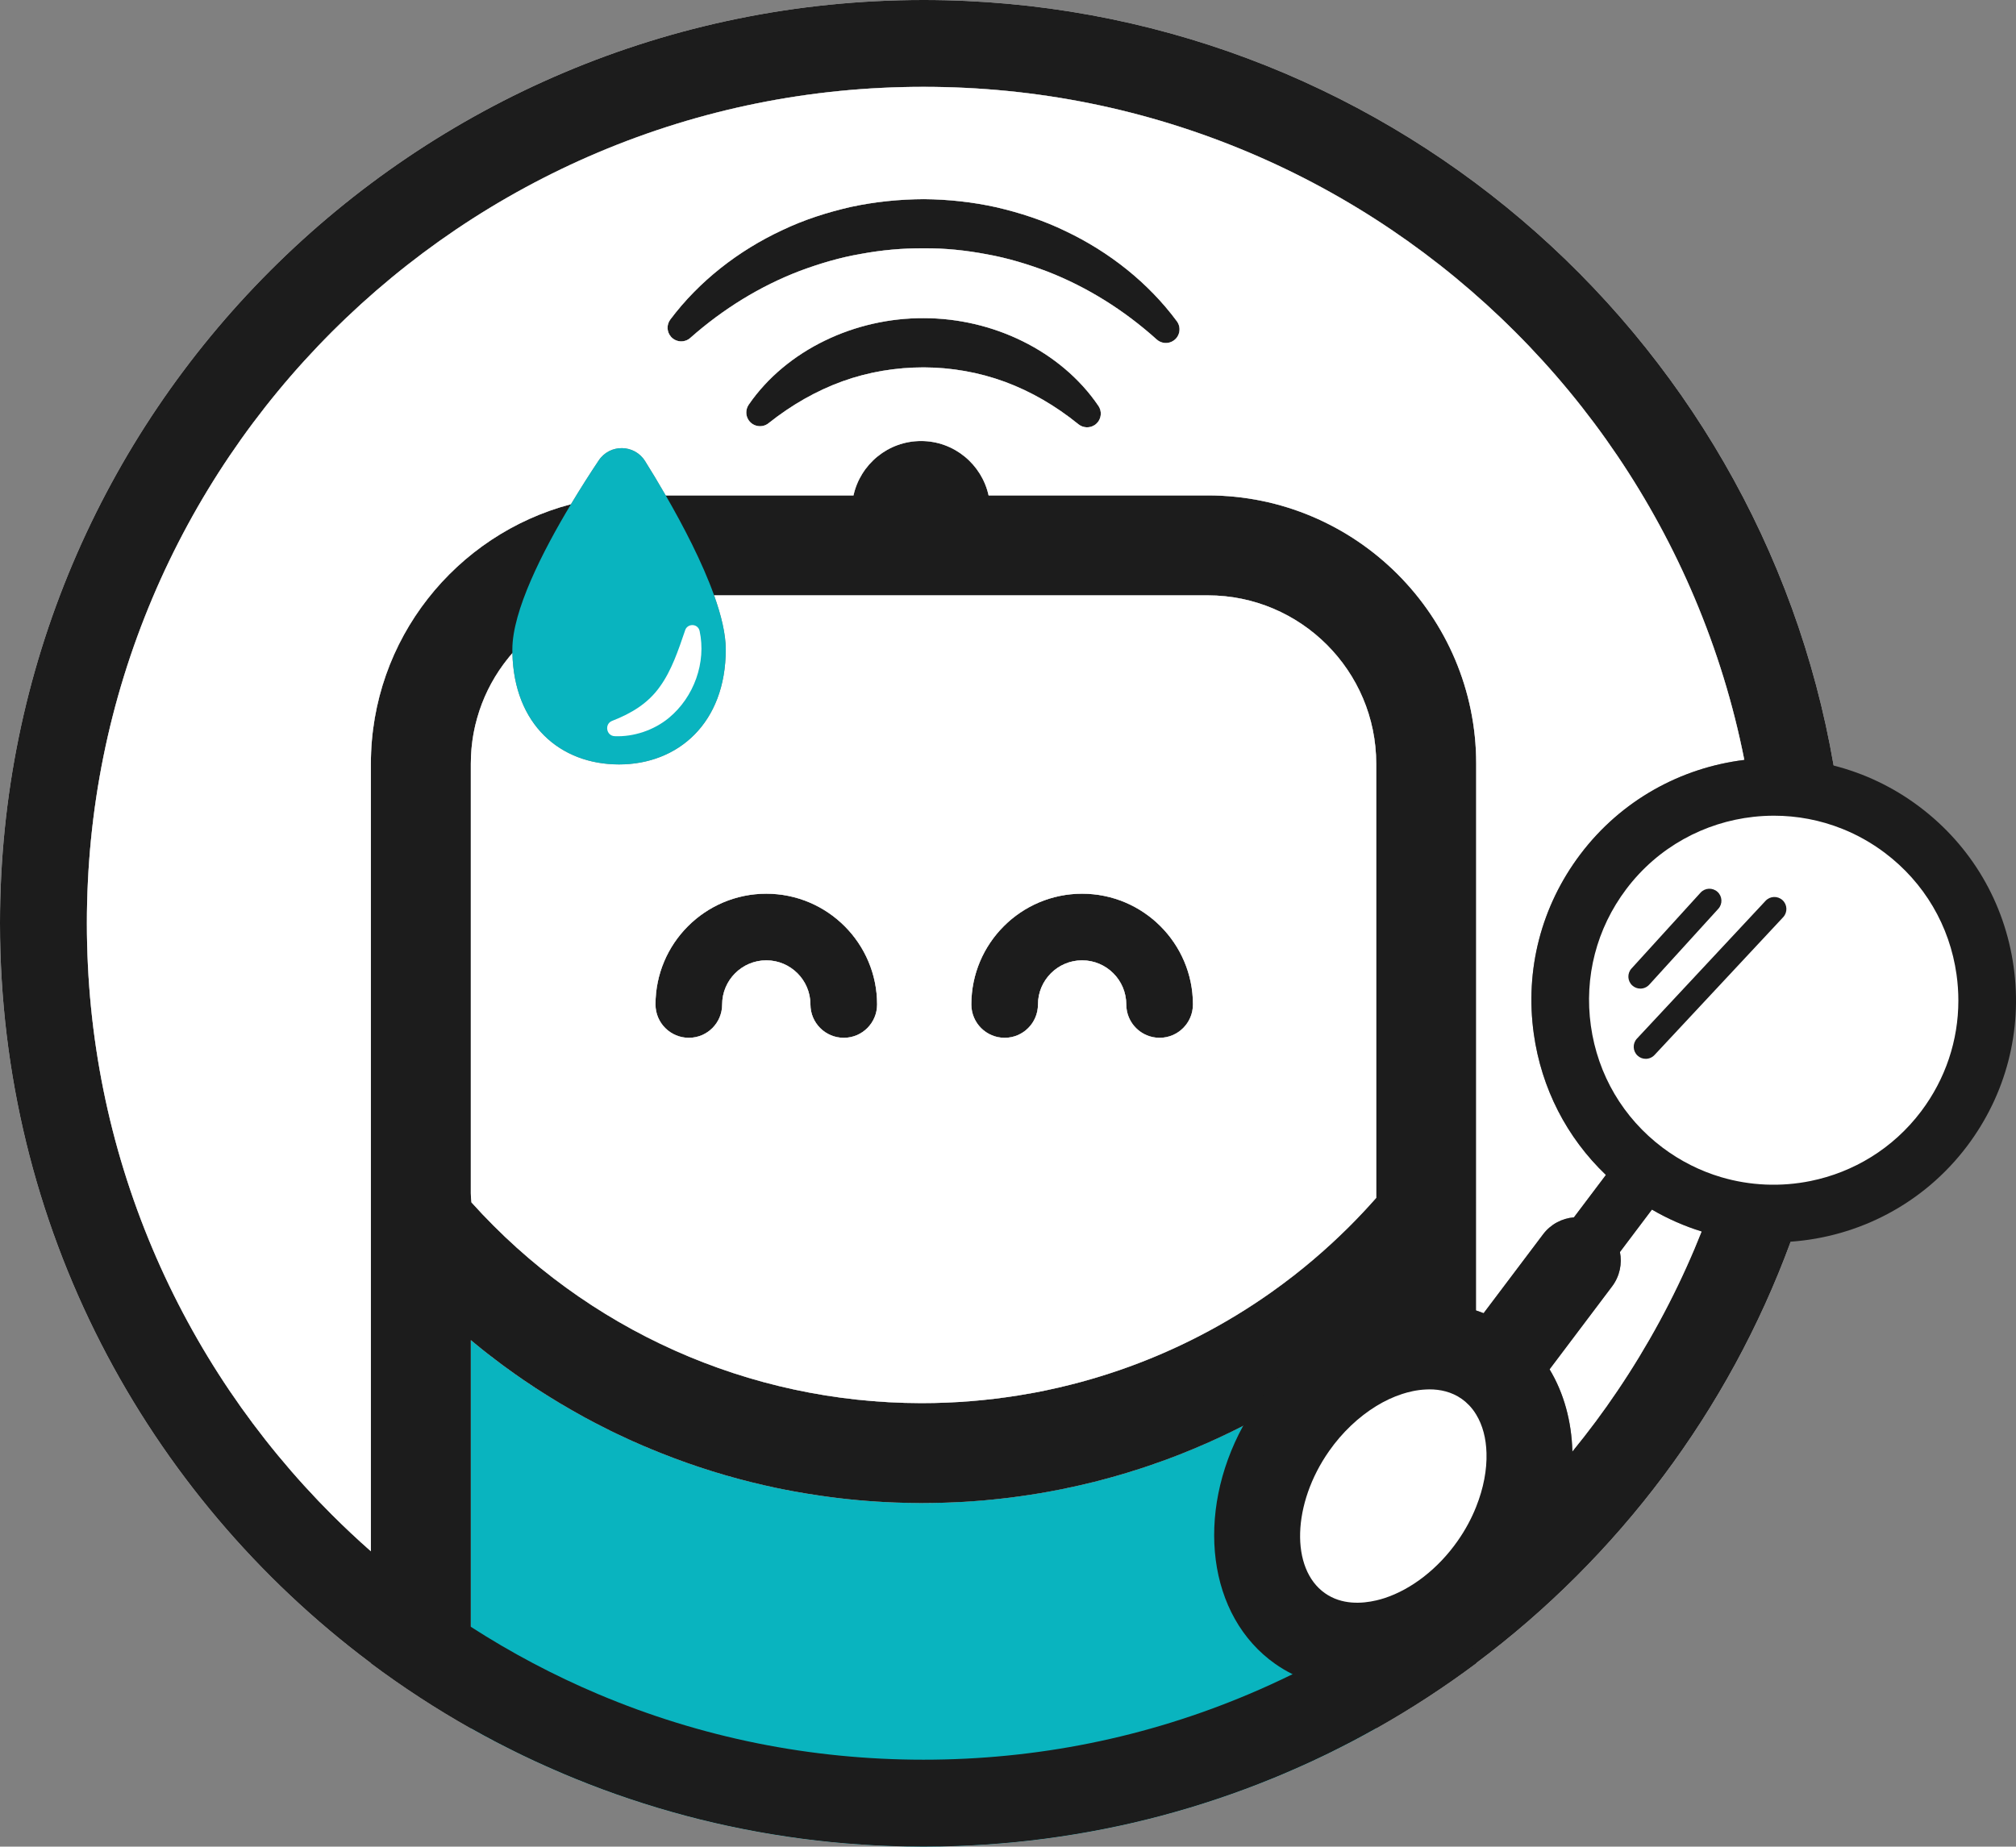
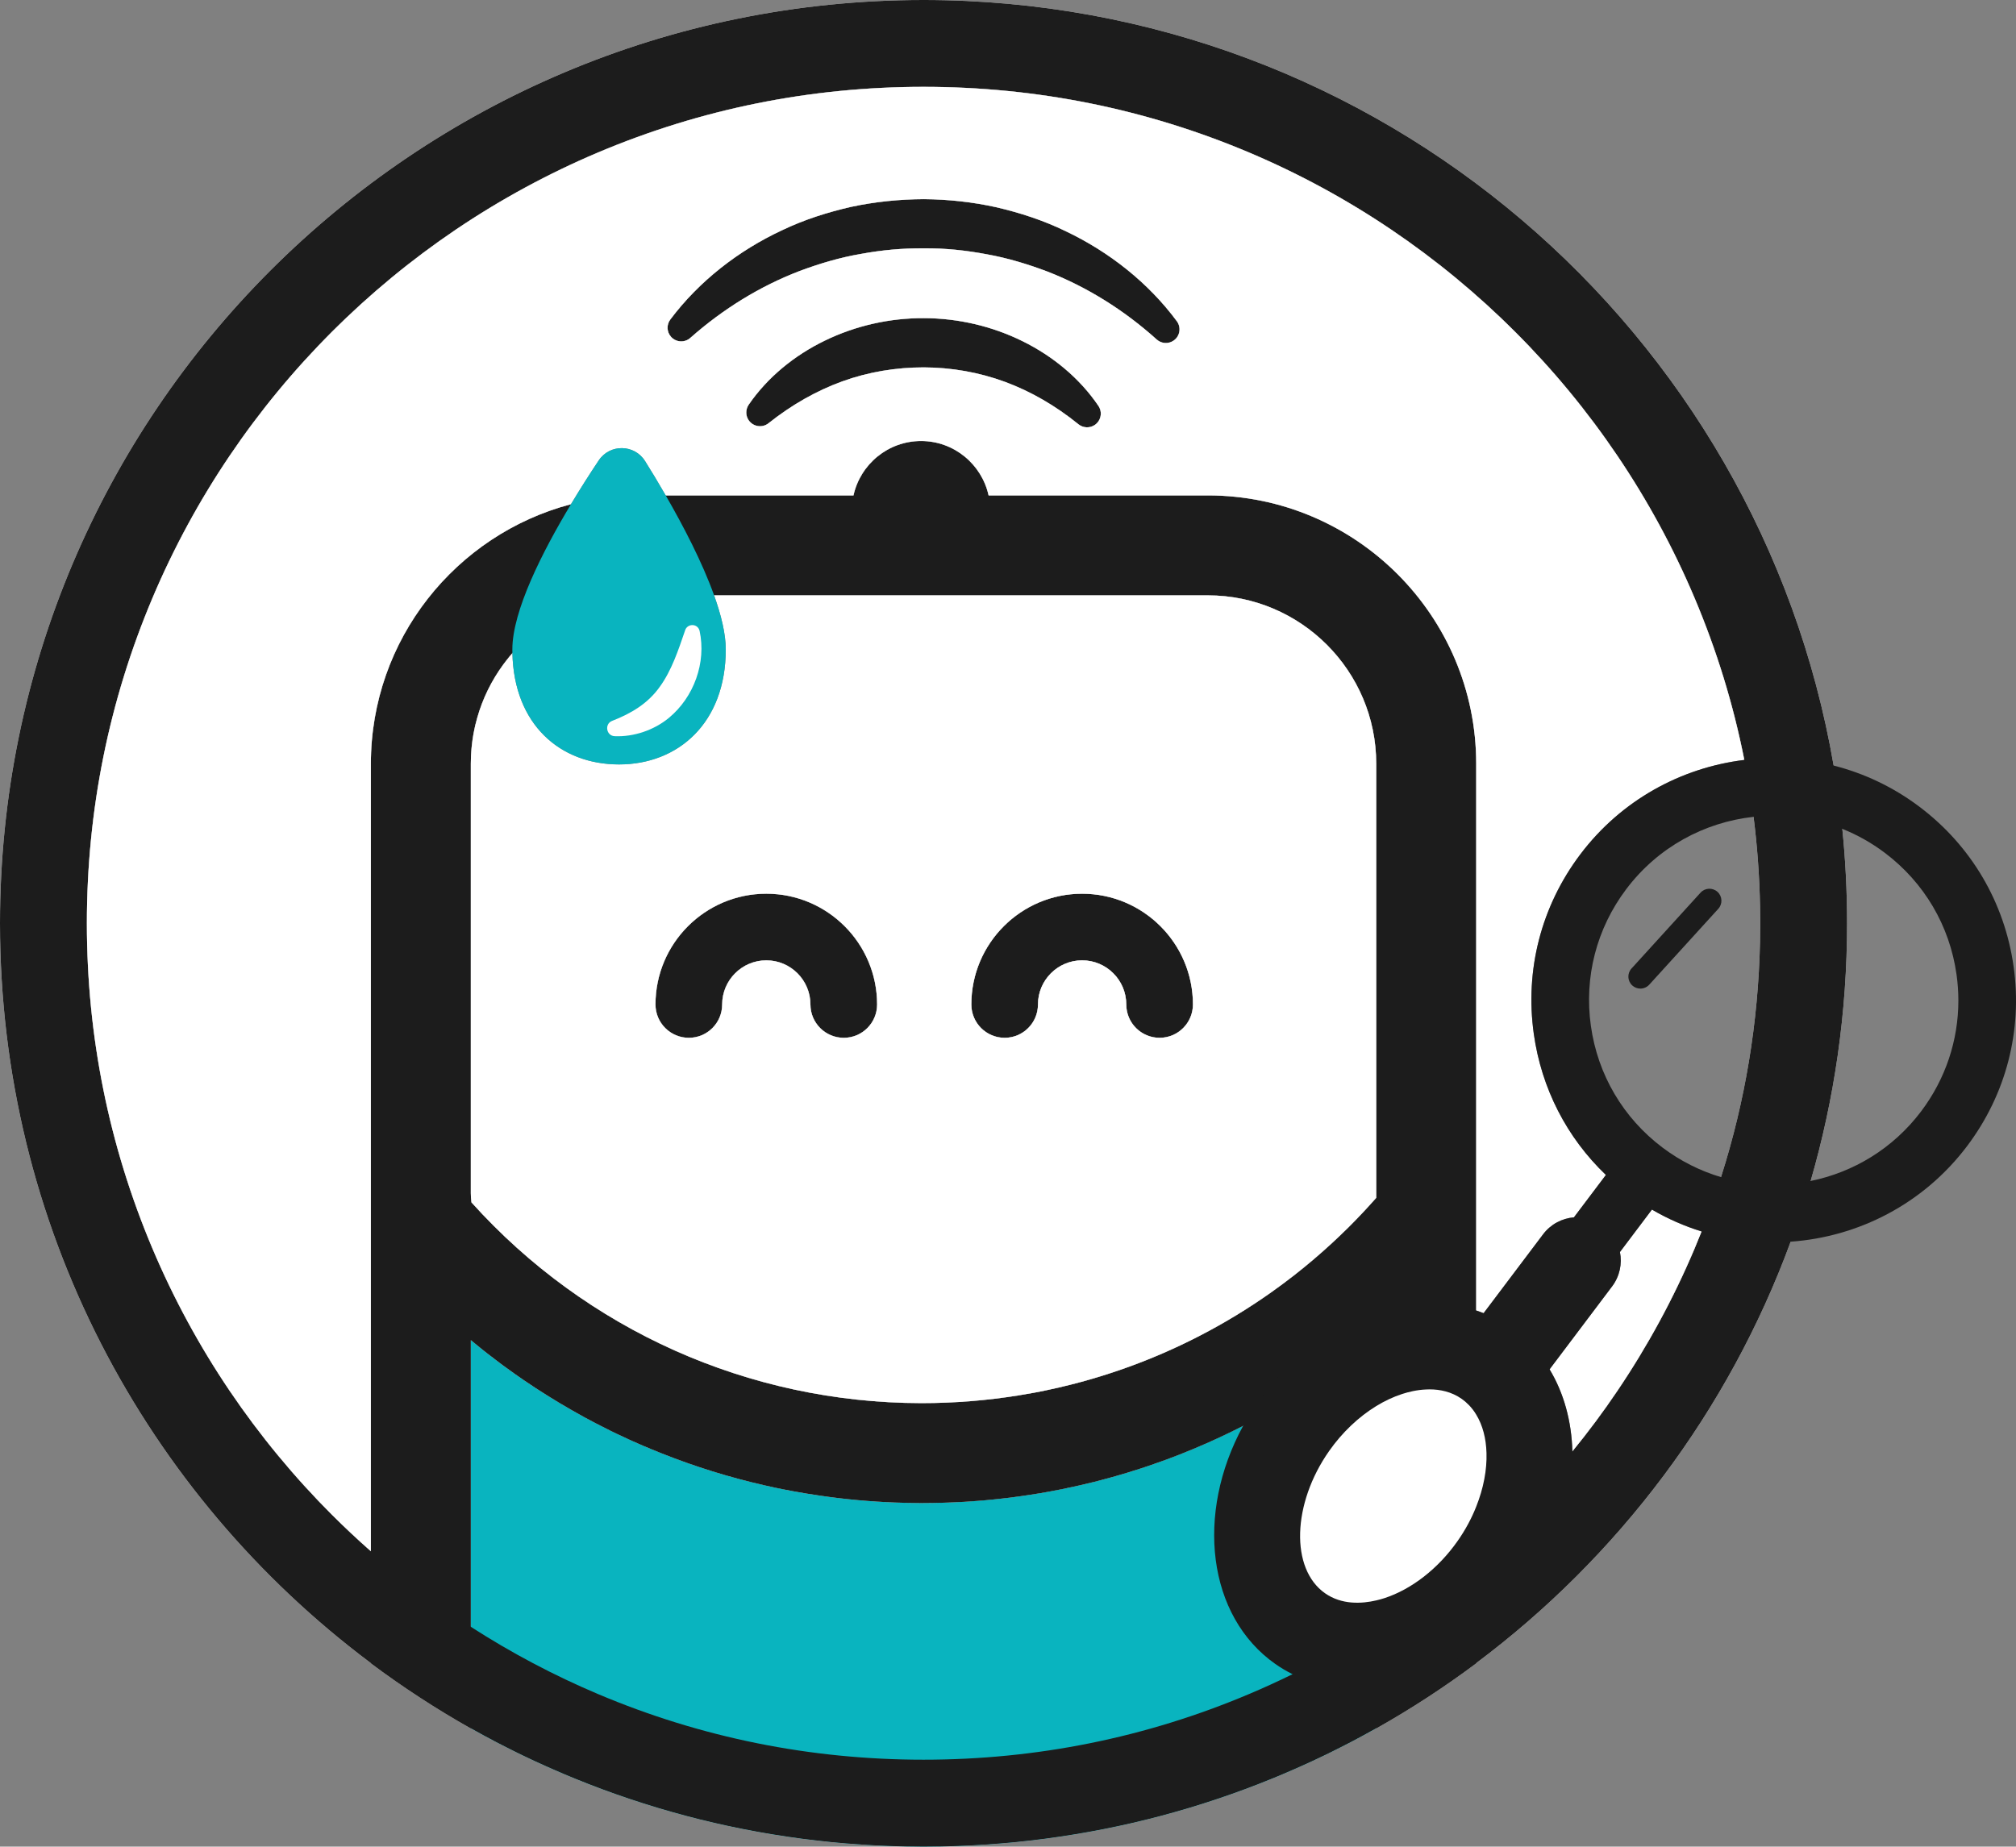
<svg xmlns="http://www.w3.org/2000/svg" id="Ebene_2" viewBox="0 0 574.33 526.21">
  <rect x="0" y="0" width="574.33" height="526.21" fill="#808080" stroke="none" />
  <defs>
    <style>.cls-1{fill:#fff;}.cls-2{fill:#1c1c1c;}.cls-3{fill:none;}.cls-4{fill:#09b4bf;}</style>
  </defs>
  <g id="Ebene_1-2">
    <path class="cls-1" d="m249.87,286.23c0,5.25-4.25,9.5-9.49,9.5s-9.5-4.25-9.5-9.5c0-6.93-5.64-12.58-12.57-12.58s-12.58,5.65-12.58,12.58c0,5.25-4.25,9.5-9.49,9.5s-9.5-4.25-9.5-9.5c0-17.4,14.16-31.56,31.57-31.56s31.56,14.16,31.56,31.56Z" />
    <path class="cls-1" d="m339.85,286.23c0,5.25-4.26,9.5-9.5,9.5s-9.49-4.25-9.49-9.5c0-6.93-5.64-12.58-12.58-12.58s-12.58,5.65-12.58,12.58c0,5.25-4.25,9.5-9.49,9.5s-9.49-4.25-9.49-9.5c0-17.4,14.16-31.56,31.56-31.56s31.57,14.16,31.57,31.56Z" />
-     <path class="cls-1" d="m249.87,286.23c0,5.25-4.25,9.5-9.49,9.5s-9.5-4.25-9.5-9.5c0-6.93-5.64-12.58-12.57-12.58s-12.58,5.65-12.58,12.58c0,5.25-4.25,9.5-9.49,9.5s-9.5-4.25-9.5-9.5c0-17.4,14.16-31.56,31.57-31.56s31.56,14.16,31.56,31.56Z" />
    <path class="cls-1" d="m339.85,286.23c0,5.25-4.26,9.5-9.5,9.5s-9.49-4.25-9.49-9.5c0-6.93-5.64-12.58-12.58-12.58s-12.58,5.65-12.58,12.58c0,5.25-4.25,9.5-9.49,9.5s-9.49-4.25-9.49-9.5c0-17.4,14.16-31.56,31.56-31.56s31.57,14.16,31.57,31.56Z" />
    <path class="cls-1" d="m312.93,115.67c-5.3-7.84-12.94-14.17-21.61-18.44-8.67-4.29-18.41-6.56-28.12-6.57-9.72-.05-19.47,2.15-28.17,6.38-8.7,4.2-16.39,10.49-21.74,18.29-.94,1.38-.93,3.27.16,4.64,1.35,1.69,3.81,1.98,5.5.63l.06-.05c6.51-5.17,13.54-9.19,20.99-11.89,7.46-2.69,15.29-3.97,23.15-3.97,7.86.02,15.69,1.38,23.13,4.11,7.44,2.75,14.43,6.82,20.9,12.05l.06.05c1.3,1.05,3.19,1.18,4.64.2,1.79-1.21,2.26-3.64,1.05-5.43Zm22.34-24.13c-8.1-10.94-19.23-19.76-31.73-25.69-6.23-3.03-12.87-5.2-19.64-6.78-6.78-1.51-13.73-2.26-20.67-2.32-6.94.03-13.9.73-20.69,2.18-6.77,1.54-13.43,3.66-19.68,6.65-12.54,5.84-23.73,14.58-31.9,25.47-1.09,1.45-1.05,3.51.2,4.92,1.42,1.6,3.88,1.75,5.49.33l.03-.03c9.33-8.25,19.85-14.73,31.15-19.06,5.67-2.11,11.46-3.84,17.4-4.85,5.91-1.1,11.93-1.65,17.95-1.6,6.03-.06,12.04.58,17.95,1.7,5.93,1.06,11.72,2.82,17.37,4.96,11.27,4.41,21.75,10.97,31.01,19.3l.03.03c1.34,1.21,3.4,1.35,4.91.23,1.73-1.27,2.09-3.71.82-5.44Zm0,0c-8.1-10.94-19.23-19.76-31.73-25.69-6.23-3.03-12.87-5.2-19.64-6.78-6.78-1.51-13.73-2.26-20.67-2.32-6.94.03-13.9.73-20.69,2.18-6.77,1.54-13.43,3.66-19.68,6.65-12.54,5.84-23.73,14.58-31.9,25.47-1.09,1.45-1.05,3.51.2,4.92,1.42,1.6,3.88,1.75,5.49.33l.03-.03c9.33-8.25,19.85-14.73,31.15-19.06,5.67-2.11,11.46-3.84,17.4-4.85,5.91-1.1,11.93-1.65,17.95-1.6,6.03-.06,12.04.58,17.95,1.7,5.93,1.06,11.72,2.82,17.37,4.96,11.27,4.41,21.75,10.97,31.01,19.3l.03.03c1.34,1.21,3.4,1.35,4.91.23,1.73-1.27,2.09-3.71.82-5.44Zm-22.34,24.13c-5.3-7.84-12.94-14.17-21.61-18.44-8.67-4.29-18.41-6.56-28.12-6.57-9.72-.05-19.47,2.15-28.17,6.38-8.7,4.2-16.39,10.49-21.74,18.29-.94,1.38-.93,3.27.16,4.64,1.35,1.69,3.81,1.98,5.5.63l.06-.05c6.51-5.17,13.54-9.19,20.99-11.89,7.46-2.69,15.29-3.97,23.15-3.97,7.86.02,15.69,1.38,23.13,4.11,7.44,2.75,14.43,6.82,20.9,12.05l.06.05c1.3,1.05,3.19,1.18,4.64.2,1.79-1.21,2.26-3.64,1.05-5.43Zm0,0c-5.3-7.84-12.94-14.17-21.61-18.44-8.67-4.29-18.41-6.56-28.12-6.57-9.72-.05-19.47,2.15-28.17,6.38-8.7,4.2-16.39,10.49-21.74,18.29-.94,1.38-.93,3.27.16,4.64,1.35,1.69,3.81,1.98,5.5.63l.06-.05c6.51-5.17,13.54-9.19,20.99-11.89,7.46-2.69,15.29-3.97,23.15-3.97,7.86.02,15.69,1.38,23.13,4.11,7.44,2.75,14.43,6.82,20.9,12.05l.06.05c1.3,1.05,3.19,1.18,4.64.2,1.79-1.21,2.26-3.64,1.05-5.43Zm22.34-24.13c-8.1-10.94-19.23-19.76-31.73-25.69-6.23-3.03-12.87-5.2-19.64-6.78-6.78-1.51-13.73-2.26-20.67-2.32-6.94.03-13.9.73-20.69,2.18-6.77,1.54-13.43,3.66-19.68,6.65-12.54,5.84-23.73,14.58-31.9,25.47-1.09,1.45-1.05,3.51.2,4.92,1.42,1.6,3.88,1.75,5.49.33l.03-.03c9.33-8.25,19.85-14.73,31.15-19.06,5.67-2.11,11.46-3.84,17.4-4.85,5.91-1.1,11.93-1.65,17.95-1.6,6.03-.06,12.04.58,17.95,1.7,5.93,1.06,11.72,2.82,17.37,4.96,11.27,4.41,21.75,10.97,31.01,19.3l.03.03c1.34,1.21,3.4,1.35,4.91.23,1.73-1.27,2.09-3.71.82-5.44Zm0,0c-8.1-10.94-19.23-19.76-31.73-25.69-6.23-3.03-12.87-5.2-19.64-6.78-6.78-1.51-13.73-2.26-20.67-2.32-6.94.03-13.9.73-20.69,2.18-6.77,1.54-13.43,3.66-19.68,6.65-12.54,5.84-23.73,14.58-31.9,25.47-1.09,1.45-1.05,3.51.2,4.92,1.42,1.6,3.88,1.75,5.49.33l.03-.03c9.33-8.25,19.85-14.73,31.15-19.06,5.67-2.11,11.46-3.84,17.4-4.85,5.91-1.1,11.93-1.65,17.95-1.6,6.03-.06,12.04.58,17.95,1.7,5.93,1.06,11.72,2.82,17.37,4.96,11.27,4.41,21.75,10.97,31.01,19.3l.03.03c1.34,1.21,3.4,1.35,4.91.23,1.73-1.27,2.09-3.71.82-5.44Zm-43.95,5.69c-8.67-4.29-18.41-6.56-28.12-6.57-9.72-.05-19.47,2.15-28.17,6.38-8.7,4.2-16.39,10.49-21.74,18.29-.94,1.38-.93,3.27.16,4.64,1.35,1.69,3.81,1.98,5.5.63l.06-.05c6.51-5.17,13.54-9.19,20.99-11.89,7.46-2.69,15.29-3.97,23.15-3.97,7.86.02,15.69,1.38,23.13,4.11,7.44,2.75,14.43,6.82,20.9,12.05l.06.05c1.3,1.05,3.19,1.18,4.64.2,1.79-1.21,2.26-3.64,1.05-5.43-5.3-7.84-12.94-14.17-21.61-18.44Zm233.53,138.96c-.31-3.06-.67-6.1-1.09-9.12-.41-2.99-.87-5.96-1.38-8.92C501.06,94.25,393.08,0,263.1,0,117.79,0,0,117.79,0,263.1c0,86.26,41.51,162.84,105.66,210.82,9.06,6.77,18.57,12.98,28.47,18.56,2.38,1.34,4.79,2.65,7.21,3.92.97.51,1.95,1.01,2.93,1.5.73.38,1.47.75,2.21,1.11l.78.39c.67.33,1.35.66,2.02.98,1.04.5,2.08.99,3.13,1.48.98.45,1.97.9,2.95,1.34.45.21.9.41,1.35.6.45.2.9.39,1.35.59.87.38,1.75.77,2.64,1.14.06.03.12.05.18.08.96.4,1.92.8,2.89,1.2,2.55,1.04,5.12,2.04,7.72,3.01,2.59.96,5.2,1.89,7.84,2.77,2.63.88,5.28,1.73,7.94,2.53,1.27.38,2.54.75,3.82,1.11.23.07.47.14.7.2,1.17.33,2.34.65,3.51.96.02.01.04.01.05.02,1.29.34,2.58.67,3.88,1,1.46.36,2.92.71,4.38,1.05,1.07.24,2.14.49,3.22.72.06.01.13.03.19.04.47.1.94.2,1.42.3.09.02.19.04.28.06,1.01.22,2.01.42,3.03.62,1.26.25,2.52.49,3.79.72.56.1,1.12.2,1.68.3.95.17,1.91.34,2.88.49,1.4.23,2.8.45,4.21.66,1.32.2,2.65.38,3.98.56.26.03.52.06.78.1,1.22.16,2.45.31,3.68.45.37.04.74.08,1.11.12.97.11,1.93.21,2.9.31.27.02.55.05.82.08,1.17.11,2.34.22,3.51.31.09.01.18.02.27.02.05,0,.1.01.15.01,1.39.12,2.77.22,4.16.31,1.19.08,2.39.15,3.6.21.33.02.67.03,1,.05.99.05,1.99.09,2.99.13.51.02,1.03.04,1.54.05h.04c1.11.04,2.22.06,3.33.08.23,0,.47,0,.7,0h.27c1.31.03,2.64.04,3.96.04s2.65-.01,3.96-.04h.27c.23,0,.47,0,.7,0,1.11-.02,2.22-.04,3.33-.08h.04c.51-.01,1.03-.03,1.54-.05,1-.04,2-.08,2.99-.13.33-.02.67-.03,1-.05,1.2-.06,2.4-.13,3.6-.21,1.44-.09,2.88-.2,4.31-.32.09,0,.18-.01.27-.02,1.17-.09,2.34-.2,3.51-.31.27-.03.55-.06.82-.08.97-.1,1.93-.2,2.9-.31.37-.04.74-.08,1.11-.12,1.23-.14,2.46-.29,3.68-.45.26-.04.52-.07.78-.1,1.33-.18,2.66-.36,3.98-.56,1.41-.21,2.81-.43,4.21-.66.96-.15,1.92-.32,2.88-.49.32-.06.64-.11.96-.17.24-.04.48-.09.72-.13,1.27-.23,2.53-.47,3.79-.72,1.08-.21,2.17-.43,3.25-.67.02,0,.04-.01.06-.01.54-.11,1.08-.23,1.61-.34,1.08-.23,2.15-.48,3.22-.72,1.4-.33,2.8-.66,4.2-1.01.06-.01.12-.03.18-.04,1.3-.33,2.59-.66,3.88-1h.01s.02-.01.04-.02c1.17-.31,2.34-.63,3.51-.96.23-.06.47-.13.7-.2,1.28-.36,2.55-.73,3.82-1.11,2.66-.8,5.31-1.65,7.94-2.53,2.64-.88,5.25-1.81,7.84-2.77,2.6-.97,5.17-1.97,7.72-3.01.97-.4,1.93-.8,2.89-1.2.14-.06.29-.12.43-.19.81-.34,1.6-.68,2.39-1.03.9-.39,1.8-.78,2.7-1.19.98-.44,1.97-.89,2.95-1.34,1.05-.49,2.09-.98,3.13-1.48l.75-.36c.42-.21.85-.41,1.27-.62l.78-.39c.18-.09.37-.18.55-.28.55-.26,1.1-.54,1.65-.83h.01c.98-.49,1.96-.99,2.93-1.5,2.42-1.27,4.82-2.58,7.2-3.92h.01c9.91-5.58,19.42-11.79,28.48-18.56,40.43-30.25,71.88-71.86,89.59-120.09,1.04-2.81,2.03-5.65,2.97-8.51.95-2.91,1.86-5.84,2.72-8.79,6.76-23.31,10.38-47.95,10.38-73.43,0-9.08-.46-18.06-1.36-26.91Zm-378.87-50.09c.47-.53.94-1.05,1.43-1.56.26-.27.53-.55.8-.82.28-.28.56-.55.84-.82.28-.26.55-.52.83-.77.57-.52,1.15-1.03,1.75-1.52.29-.24.59-.48.89-.71.44-.35.89-.69,1.34-1.02.17-.12.34-.24.51-.37.94-.67,1.9-1.3,2.89-1.9.33-.2.67-.4,1-.59.32-.19.64-.37.96-.54.03-.02.06-.03.08-.05.33-.18.66-.35,1-.52.34-.18.69-.36,1.04-.52.31-.15.62-.3.94-.44.09-.04.18-.08.27-.12.3-.14.61-.28.92-.4.35-.16.72-.3,1.08-.45.7-.28,1.41-.54,2.13-.79,1.52-.51,3.08-.95,4.66-1.32.37-.08.74-.16,1.12-.24.44-.09.89-.18,1.34-.26.24-.04.49-.08.74-.12.28-.05.56-.09.84-.12.23-.04.46-.07.69-.1.37-.05.74-.09,1.11-.13,1.63-.16,3.27-.25,4.94-.25h161.97c26.46,0,47.98,21.52,47.98,47.98v123.7c-2.56,2.91-5.21,5.73-7.94,8.44-1.67,1.66-3.37,3.28-5.1,4.86-.81.75-1.64,1.49-2.47,2.22-.86.76-1.72,1.51-2.6,2.25-1.75,1.48-3.52,2.93-5.32,4.33-1.05.82-2.11,1.63-3.18,2.42-1.07.8-2.14,1.58-3.23,2.35-6.51,4.61-13.31,8.75-20.37,12.4-.67.35-1.34.7-2.02,1.03-.84.42-1.69.84-2.55,1.25-1.7.81-3.42,1.6-5.15,2.37-.86.38-1.73.75-2.6,1.12-1.74.73-3.49,1.43-5.26,2.11-1.77.68-3.54,1.32-5.33,1.94-3.58,1.23-7.21,2.35-10.87,3.35-4.39,1.19-8.84,2.22-13.34,3.07-1.5.28-3.01.54-4.51.78-9.06,1.46-18.29,2.21-27.62,2.21h-.25c-49.02-.08-95.38-20.87-128.05-57.2-.12-.87-.18-1.75-.18-2.63v-122.37c0-.75.02-1.5.05-2.25.02-.37.04-.74.07-1.11.02-.34.05-.68.08-1.02.02-.23.04-.47.07-.7.03-.34.07-.68.12-1.02.03-.26.06-.52.1-.77.04-.3.09-.59.14-.88.04-.27.08-.53.13-.79.07-.36.13-.71.21-1.06.09-.46.19-.91.29-1.36.17-.7.35-1.4.55-2.09,1.56-5.54,4.1-10.67,7.42-15.2.19-.26.38-.51.58-.77.14-.2.29-.39.45-.58.23-.3.48-.6.72-.9.29-.35.58-.7.87-1.03Zm336.75,169.77c-5.97,14.12-13.36,27.74-21.97,40.48-3.99,5.92-8.27,11.67-12.81,17.22-4.58,5.63-9.42,11.05-14.49,16.24l-.02.02c-.6.6-1.2,1.21-1.8,1.81-3.58,3.58-7.28,7.06-11.09,10.41v-224.42c0-42.16-34.31-76.46-76.46-76.46h-62.45c-1.94-8.84-9.82-15.5-19.24-15.5s-17.31,6.66-19.25,15.5h-61.03c-6.72,0-13.24.87-19.46,2.51-32.76,8.63-57,38.51-57,73.95v224.42c-3.81-3.35-7.51-6.83-11.1-10.41-10.79-10.79-20.59-22.67-29.12-35.29-8.61-12.74-16-26.36-21.97-40.48-12.42-29.37-18.72-60.58-18.72-92.77s6.3-63.4,18.72-92.77c5.97-14.12,13.36-27.74,21.97-40.48,8.53-12.63,18.33-24.5,29.12-35.29,10.79-10.79,22.67-20.59,35.29-29.12,12.75-8.61,26.37-16,40.48-21.97,29.37-12.42,60.58-18.72,92.77-18.72s63.4,6.3,92.77,18.72c14.12,5.97,27.74,13.36,40.48,21.97,12.63,8.53,24.5,18.33,35.29,29.12,10.8,10.79,20.59,22.66,29.12,35.29,8.61,12.74,16,26.36,21.97,40.48,6.33,14.97,11.08,30.41,14.2,46.22.54,2.68,1.02,5.36,1.45,8.06.44,2.71.83,5.43,1.18,8.15,1.07,8.46,1.69,17,1.85,25.62h0c.03,1.58.05,3.15.05,4.72v.26c0,1.69-.02,3.39-.06,5.07-.5,22.97-4.22,45.41-11.11,67-.83,2.62-1.71,5.22-2.63,7.8-.92,2.58-1.89,5.14-2.9,7.68-.66,1.66-1.33,3.31-2.03,4.96ZM303.54,65.85c-6.23-3.03-12.87-5.2-19.64-6.78-6.78-1.51-13.73-2.26-20.67-2.32-6.94.03-13.9.73-20.69,2.18-6.77,1.54-13.43,3.66-19.68,6.65-12.54,5.84-23.73,14.58-31.9,25.47-1.09,1.45-1.05,3.51.2,4.92,1.42,1.6,3.88,1.75,5.49.33l.03-.03c9.33-8.25,19.85-14.73,31.15-19.06,5.67-2.11,11.46-3.84,17.4-4.85,5.91-1.1,11.93-1.65,17.95-1.6,6.03-.06,12.04.58,17.95,1.7,5.93,1.06,11.72,2.82,17.37,4.96,11.27,4.41,21.75,10.97,31.01,19.3l.03.03c1.34,1.21,3.4,1.35,4.91.23,1.73-1.27,2.09-3.71.82-5.44-8.1-10.94-19.23-19.76-31.73-25.69Zm-12.22,31.38c-8.67-4.29-18.41-6.56-28.12-6.57-9.72-.05-19.47,2.15-28.17,6.38-8.7,4.2-16.39,10.49-21.74,18.29-.94,1.38-.93,3.27.16,4.64,1.35,1.69,3.81,1.98,5.5.63l.06-.05c6.51-5.17,13.54-9.19,20.99-11.89,7.46-2.69,15.29-3.97,23.15-3.97,7.86.02,15.69,1.38,23.13,4.11,7.44,2.75,14.43,6.82,20.9,12.05l.06.05c1.3,1.05,3.19,1.18,4.64.2,1.79-1.21,2.26-3.64,1.05-5.43-5.3-7.84-12.94-14.17-21.61-18.44Zm21.61,18.44c-5.3-7.84-12.94-14.17-21.61-18.44-8.67-4.29-18.41-6.56-28.12-6.57-9.72-.05-19.47,2.15-28.17,6.38-8.7,4.2-16.39,10.49-21.74,18.29-.94,1.38-.93,3.27.16,4.64,1.35,1.69,3.81,1.98,5.5.63l.06-.05c6.51-5.17,13.54-9.19,20.99-11.89,7.46-2.69,15.29-3.97,23.15-3.97,7.86.02,15.69,1.38,23.13,4.11,7.44,2.75,14.43,6.82,20.9,12.05l.06.05c1.3,1.05,3.19,1.18,4.64.2,1.79-1.21,2.26-3.64,1.05-5.43Zm22.34-24.13c-8.1-10.94-19.23-19.76-31.73-25.69-6.23-3.03-12.87-5.2-19.64-6.78-6.78-1.51-13.73-2.26-20.67-2.32-6.94.03-13.9.73-20.69,2.18-6.77,1.54-13.43,3.66-19.68,6.65-12.54,5.84-23.73,14.58-31.9,25.47-1.09,1.45-1.05,3.51.2,4.92,1.42,1.6,3.88,1.75,5.49.33l.03-.03c9.33-8.25,19.85-14.73,31.15-19.06,5.67-2.11,11.46-3.84,17.4-4.85,5.91-1.1,11.93-1.65,17.95-1.6,6.03-.06,12.04.58,17.95,1.7,5.93,1.06,11.72,2.82,17.37,4.96,11.27,4.41,21.75,10.97,31.01,19.3l.03.03c1.34,1.21,3.4,1.35,4.91.23,1.73-1.27,2.09-3.71.82-5.44Zm0,0c-8.1-10.94-19.23-19.76-31.73-25.69-6.23-3.03-12.87-5.2-19.64-6.78-6.78-1.51-13.73-2.26-20.67-2.32-6.94.03-13.9.73-20.69,2.18-6.77,1.54-13.43,3.66-19.68,6.65-12.54,5.84-23.73,14.58-31.9,25.47-1.09,1.45-1.05,3.51.2,4.92,1.42,1.6,3.88,1.75,5.49.33l.03-.03c9.33-8.25,19.85-14.73,31.15-19.06,5.67-2.11,11.46-3.84,17.4-4.85,5.91-1.1,11.93-1.65,17.95-1.6,6.03-.06,12.04.58,17.95,1.7,5.93,1.06,11.72,2.82,17.37,4.96,11.27,4.41,21.75,10.97,31.01,19.3l.03.03c1.34,1.21,3.4,1.35,4.91.23,1.73-1.27,2.09-3.71.82-5.44Zm-22.34,24.13c-5.3-7.84-12.94-14.17-21.61-18.44-8.67-4.29-18.41-6.56-28.12-6.57-9.72-.05-19.47,2.15-28.17,6.38-8.7,4.2-16.39,10.49-21.74,18.29-.94,1.38-.93,3.27.16,4.64,1.35,1.69,3.81,1.98,5.5.63l.06-.05c6.51-5.17,13.54-9.19,20.99-11.89,7.46-2.69,15.29-3.97,23.15-3.97,7.86.02,15.69,1.38,23.13,4.11,7.44,2.75,14.43,6.82,20.9,12.05l.06.05c1.3,1.05,3.19,1.18,4.64.2,1.79-1.21,2.26-3.64,1.05-5.43Z" />
    <path class="cls-4" d="m392.06,381.09v111.39c-38.11,21.47-82.11,33.72-128.97,33.72s-90.86-12.25-128.97-33.73v-110.6c8.01,6.68,16.51,12.68,25.4,17.98,9.17,5.5,18.76,10.24,28.69,14.17,9.63,3.85,19.56,6.95,29.73,9.25.75.17,1.49.33,2.24.5.19.04.37.08.56.12.8.17,1.6.33,2.4.49.17.03.35.07.52.11.78.15,1.57.3,2.35.45,2.51.46,5.03.88,7.57,1.24,7.09,1.05,14.26,1.7,21.48,1.97,2.41.09,4.82.14,7.24.14,7.56.02,15.06-.39,22.47-1.2,1.98-.22,3.95-.46,5.92-.74,14.58-2.04,28.8-5.66,42.43-10.77.94-.35,1.87-.71,2.81-1.08,2.64-1.03,5.25-2.12,7.84-3.27,1.13-.5,2.26-1.01,3.38-1.53,9.73-4.51,19.09-9.81,28.01-15.86.65-.43,1.29-.87,1.93-1.32,1.3-.9,2.59-1.82,3.87-2.75,3.8-2.75,7.49-5.65,11.09-8.69Z" />
    <path class="cls-2" d="m344.09,141.17h-62.45c-1.94-8.84-9.82-15.5-19.24-15.5s-17.31,6.66-19.25,15.5h-61.03c-6.72,0-13.24.87-19.46,2.51-32.76,8.63-57,38.51-57,73.95v256.29c9.06,6.77,18.57,12.98,28.47,18.56v-110.6c.42.35.85.71,1.28,1.05,1.24,1.03,2.5,2.03,3.77,3.02.59.46,1.19.92,1.79,1.37.78.61,1.57,1.2,2.37,1.79,1.09.8,2.19,1.6,3.3,2.38.88.62,1.76,1.23,2.65,1.84.28.19.55.37.82.55.85.58,1.71,1.16,2.58,1.72.97.63,1.95,1.26,2.93,1.87.47.3.93.59,1.4.87.83.52,1.67,1.03,2.51,1.53,2.29,1.37,4.61,2.69,6.95,3.98,1.11.61,2.23,1.2,3.35,1.78,1.35.7,2.7,1.39,4.06,2.06.64.32,1.28.63,1.93.93,1.06.51,2.12,1.01,3.19,1.49.41.19.81.38,1.22.56.6.27,1.2.53,1.81.79.38.17.76.34,1.15.5.71.31,1.43.61,2.15.91.95.4,1.92.79,2.88,1.17,9.63,3.85,19.56,6.94,29.73,9.25.74.17,1.49.33,2.24.49.18.05.37.09.56.13.8.16,1.6.33,2.4.49.17.03.35.07.52.1.78.15,1.57.31,2.35.45,2.51.46,5.04.88,7.57,1.24,7.09,1.05,14.26,1.7,21.48,1.97,2.41.09,4.83.14,7.25.15,1.1,0,2.2,0,3.3-.03.51,0,1.03-.01,1.55-.03.34,0,.68-.01,1.02-.02.59-.01,1.18-.03,1.78-.06.58-.02,1.15-.04,1.73-.07.66-.02,1.31-.05,1.97-.09.09,0,.19-.01.29-.02.16-.01.31-.01.47-.02.73-.04,1.46-.09,2.18-.14h.01c.89-.06,1.77-.13,2.66-.2.17-.01.35-.03.52-.04.12-.01.24-.02.36-.03.14-.01.28-.03.42-.04.49-.04.97-.09,1.46-.14.12-.01.23-.02.35-.03.8-.08,1.6-.16,2.4-.25,1.98-.21,3.95-.46,5.92-.74.91-.13,1.82-.26,2.73-.4,1.82-.28,3.63-.58,5.43-.91,2.33-.42,4.65-.89,6.95-1.4.6-.13,1.2-.26,1.8-.4,1.4-.32,2.8-.65,4.19-1,.76-.2,1.53-.39,2.3-.6.72-.19,1.43-.38,2.15-.58.62-.17,1.23-.34,1.85-.52.97-.28,1.95-.56,2.92-.86,1.25-.38,2.49-.77,3.73-1.17.73-.24,1.45-.48,2.17-.72.61-.2,1.21-.41,1.82-.63,1.47-.51,2.93-1.03,4.39-1.58.94-.35,1.88-.71,2.81-1.07,2.64-1.04,5.25-2.13,7.84-3.27,1.13-.5,2.26-1.01,3.38-1.53,1.22-.57,2.43-1.14,3.63-1.73,1.12-.55,2.23-1.11,3.34-1.67,0,0,.01,0,.01-.01.76-.39,1.51-.78,2.26-1.18.75-.39,1.5-.8,2.25-1.2.75-.41,1.49-.82,2.23-1.24.64-.36,1.28-.72,1.91-1.09.25-.14.51-.29.76-.44.59-.33,1.17-.68,1.75-1.02,1.18-.71,2.36-1.42,3.53-2.15,1-.62,1.99-1.26,2.98-1.9,1.13-.73,2.25-1.47,3.36-2.23.65-.44,1.29-.88,1.93-1.32,1.3-.9,2.59-1.82,3.87-2.76.35-.25.69-.51,1.04-.76.6-.44,1.19-.88,1.79-1.33,1.87-1.41,3.72-2.86,5.54-4.35.91-.74,1.82-1.49,2.72-2.25v111.39c9.91-5.58,19.42-11.79,28.48-18.56V217.63c0-42.16-34.31-76.46-76.46-76.46Zm-2.23,239.43c-.67.35-1.34.7-2.02,1.03-.84.42-1.69.84-2.55,1.25-1.7.82-3.42,1.61-5.15,2.37-.86.38-1.73.75-2.6,1.12-1.74.73-3.49,1.44-5.26,2.11-1.77.68-3.54,1.32-5.33,1.94-3.58,1.23-7.21,2.35-10.87,3.35-4.39,1.19-8.84,2.22-13.34,3.07-1.5.28-3.01.54-4.51.78-9.06,1.46-18.29,2.21-27.62,2.21h-.25c-49.02-.08-95.38-20.87-128.05-57.2-.12-.87-.18-1.75-.18-2.63v-122.37c0-.75.02-1.5.05-2.25.02-.37.04-.74.07-1.11.02-.34.05-.68.08-1.02.02-.23.04-.47.07-.7.03-.34.07-.68.12-1.02.03-.26.06-.52.1-.77.04-.3.09-.59.14-.88.04-.27.08-.53.13-.79.07-.35.13-.7.21-1.06.09-.46.19-.91.29-1.36.17-.7.35-1.4.55-2.09,1.56-5.54,4.1-10.67,7.42-15.2.19-.26.38-.51.58-.77.14-.2.29-.39.45-.58.23-.3.47-.6.72-.9.29-.35.58-.7.87-1.03.47-.53.94-1.05,1.43-1.56.26-.28.53-.55.8-.82.28-.28.56-.55.84-.82.27-.26.55-.52.83-.77.57-.52,1.15-1.03,1.75-1.52.29-.24.59-.48.89-.71.44-.35.89-.69,1.34-1.02.17-.13.34-.25.51-.37.94-.67,1.9-1.3,2.89-1.9.33-.21.66-.4,1-.59.32-.19.64-.37.96-.54.03-.02.06-.03.08-.05.33-.18.66-.35,1-.52.34-.18.69-.36,1.04-.52.31-.15.62-.3.94-.44.09-.04.18-.08.27-.12.3-.14.61-.28.92-.4.36-.16.72-.31,1.08-.45.7-.28,1.41-.54,2.13-.79,1.52-.51,3.08-.95,4.66-1.32.37-.09.74-.17,1.12-.24.44-.09.89-.18,1.34-.26.25-.04.49-.08.74-.12.28-.05.56-.09.84-.12.23-.04.46-.07.69-.1.37-.05.74-.09,1.11-.13,1.63-.16,3.27-.25,4.94-.25h161.97c26.46,0,47.98,21.52,47.98,47.98v123.7c-2.56,2.91-5.21,5.73-7.94,8.44-1.67,1.66-3.37,3.28-5.1,4.86-.81.75-1.64,1.49-2.47,2.22-.86.76-1.72,1.51-2.6,2.25-1.75,1.48-3.52,2.93-5.32,4.33-1.05.82-2.11,1.63-3.18,2.42-1.07.8-2.14,1.58-3.23,2.35-6.51,4.61-13.31,8.75-20.37,12.4Z" />
    <path class="cls-2" d="m249.87,286.23c0,5.25-4.25,9.5-9.49,9.5s-9.5-4.25-9.5-9.5c0-6.93-5.64-12.58-12.57-12.58s-12.58,5.65-12.58,12.58c0,5.25-4.25,9.5-9.49,9.5s-9.5-4.25-9.5-9.5c0-17.4,14.16-31.56,31.57-31.56s31.56,14.16,31.56,31.56Z" />
    <path class="cls-2" d="m339.85,286.23c0,5.25-4.26,9.5-9.5,9.5s-9.49-4.25-9.49-9.5c0-6.93-5.64-12.58-12.58-12.58s-12.58,5.65-12.58,12.58c0,5.25-4.25,9.5-9.49,9.5s-9.49-4.25-9.49-9.5c0-17.4,14.16-31.56,31.56-31.56s31.57,14.16,31.57,31.56Z" />
    <path class="cls-2" d="m334.45,96.98c-1.51,1.12-3.57.98-4.91-.23l-.03-.03c-9.26-8.33-19.74-14.89-31.01-19.3-5.65-2.14-11.44-3.9-17.37-4.96-5.91-1.12-11.92-1.76-17.95-1.7-6.02-.05-12.04.5-17.95,1.6-5.94,1.01-11.73,2.74-17.4,4.85-11.3,4.33-21.82,10.81-31.15,19.06l-.03.03c-1.61,1.42-4.07,1.27-5.49-.33-1.25-1.41-1.29-3.47-.2-4.92,8.17-10.89,19.36-19.63,31.9-25.47,6.25-2.99,12.91-5.11,19.68-6.65,6.79-1.45,13.75-2.15,20.69-2.18,6.94.06,13.89.81,20.67,2.32,6.77,1.58,13.41,3.75,19.64,6.78,12.5,5.93,23.63,14.75,31.73,25.69,1.27,1.73.91,4.17-.82,5.44Z" />
    <path class="cls-2" d="m311.88,121.1c-1.45.98-3.34.85-4.64-.2l-.06-.05c-6.47-5.23-13.46-9.3-20.9-12.05-7.44-2.73-15.27-4.09-23.13-4.11-7.86,0-15.69,1.28-23.15,3.97-7.45,2.7-14.48,6.72-20.99,11.89l-.06.05c-1.69,1.35-4.15,1.06-5.5-.63-1.09-1.37-1.1-3.26-.16-4.64,5.35-7.8,13.04-14.09,21.74-18.29,8.7-4.23,18.45-6.43,28.17-6.38,9.71.01,19.45,2.28,28.12,6.57,8.67,4.27,16.31,10.6,21.61,18.44,1.21,1.79.74,4.22-1.05,5.43Z" />
    <path class="cls-3" d="m249.87,286.23c0,5.25-4.25,9.5-9.49,9.5s-9.5-4.25-9.5-9.5c0-6.93-5.64-12.58-12.57-12.58s-12.58,5.65-12.58,12.58c0,5.25-4.25,9.5-9.49,9.5s-9.5-4.25-9.5-9.5c0-17.4,14.16-31.56,31.57-31.56s31.56,14.16,31.56,31.56Z" />
    <path class="cls-3" d="m339.85,286.23c0,5.25-4.26,9.5-9.5,9.5s-9.49-4.25-9.49-9.5c0-6.93-5.64-12.58-12.58-12.58s-12.58,5.65-12.58,12.58c0,5.25-4.25,9.5-9.49,9.5s-9.49-4.25-9.49-9.5c0-17.4,14.16-31.56,31.56-31.56s31.57,14.16,31.57,31.56Z" />
    <path class="cls-3" d="m312.93,115.67c-5.3-7.84-12.94-14.17-21.61-18.44-8.67-4.29-18.41-6.56-28.12-6.57-9.72-.05-19.47,2.15-28.17,6.38-8.7,4.2-16.39,10.49-21.74,18.29-.94,1.38-.93,3.27.16,4.64,1.35,1.69,3.81,1.98,5.5.63l.06-.05c6.51-5.17,13.54-9.19,20.99-11.89,7.46-2.69,15.29-3.97,23.15-3.97,7.86.02,15.69,1.38,23.13,4.11,7.44,2.75,14.43,6.82,20.9,12.05l.06.05c1.3,1.05,3.19,1.18,4.64.2,1.79-1.21,2.26-3.64,1.05-5.43Zm22.34-24.13c-8.1-10.94-19.23-19.76-31.73-25.69-6.23-3.03-12.87-5.2-19.64-6.78-6.78-1.51-13.73-2.26-20.67-2.32-6.94.03-13.9.73-20.69,2.18-6.77,1.54-13.43,3.66-19.68,6.65-12.54,5.84-23.73,14.58-31.9,25.47-1.09,1.45-1.05,3.51.2,4.92,1.42,1.6,3.88,1.75,5.49.33l.03-.03c9.33-8.25,19.85-14.73,31.15-19.06,5.67-2.11,11.46-3.84,17.4-4.85,5.91-1.1,11.93-1.65,17.95-1.6,6.03-.06,12.04.58,17.95,1.7,5.93,1.06,11.72,2.82,17.37,4.96,11.27,4.41,21.75,10.97,31.01,19.3l.03.03c1.34,1.21,3.4,1.35,4.91.23,1.73-1.27,2.09-3.71.82-5.44Zm0,0c-8.1-10.94-19.23-19.76-31.73-25.69-6.23-3.03-12.87-5.2-19.64-6.78-6.78-1.51-13.73-2.26-20.67-2.32-6.94.03-13.9.73-20.69,2.18-6.77,1.54-13.43,3.66-19.68,6.65-12.54,5.84-23.73,14.58-31.9,25.47-1.09,1.45-1.05,3.51.2,4.92,1.42,1.6,3.88,1.75,5.49.33l.03-.03c9.33-8.25,19.85-14.73,31.15-19.06,5.67-2.11,11.46-3.84,17.4-4.85,5.91-1.1,11.93-1.65,17.95-1.6,6.03-.06,12.04.58,17.95,1.7,5.93,1.06,11.72,2.82,17.37,4.96,11.27,4.41,21.75,10.97,31.01,19.3l.03.03c1.34,1.21,3.4,1.35,4.91.23,1.73-1.27,2.09-3.71.82-5.44Zm-22.34,24.13c-5.3-7.84-12.94-14.17-21.61-18.44-8.67-4.29-18.41-6.56-28.12-6.57-9.72-.05-19.47,2.15-28.17,6.38-8.7,4.2-16.39,10.49-21.74,18.29-.94,1.38-.93,3.27.16,4.64,1.35,1.69,3.81,1.98,5.5.63l.06-.05c6.51-5.17,13.54-9.19,20.99-11.89,7.46-2.69,15.29-3.97,23.15-3.97,7.86.02,15.69,1.38,23.13,4.11,7.44,2.75,14.43,6.82,20.9,12.05l.06.05c1.3,1.05,3.19,1.18,4.64.2,1.79-1.21,2.26-3.64,1.05-5.43Zm0,0c-5.3-7.84-12.94-14.17-21.61-18.44-8.67-4.29-18.41-6.56-28.12-6.57-9.72-.05-19.47,2.15-28.17,6.38-8.7,4.2-16.39,10.49-21.74,18.29-.94,1.38-.93,3.27.16,4.64,1.35,1.69,3.81,1.98,5.5.63l.06-.05c6.51-5.17,13.54-9.19,20.99-11.89,7.46-2.69,15.29-3.97,23.15-3.97,7.86.02,15.69,1.38,23.13,4.11,7.44,2.75,14.43,6.82,20.9,12.05l.06.05c1.3,1.05,3.19,1.18,4.64.2,1.79-1.21,2.26-3.64,1.05-5.43Zm22.34-24.13c-8.1-10.94-19.23-19.76-31.73-25.69-6.23-3.03-12.87-5.2-19.64-6.78-6.78-1.51-13.73-2.26-20.67-2.32-6.94.03-13.9.73-20.69,2.18-6.77,1.54-13.43,3.66-19.68,6.65-12.54,5.84-23.73,14.58-31.9,25.47-1.09,1.45-1.05,3.51.2,4.92,1.42,1.6,3.88,1.75,5.49.33l.03-.03c9.33-8.25,19.85-14.73,31.15-19.06,5.67-2.11,11.46-3.84,17.4-4.85,5.91-1.1,11.93-1.65,17.95-1.6,6.03-.06,12.04.58,17.95,1.7,5.93,1.06,11.72,2.82,17.37,4.96,11.27,4.41,21.75,10.97,31.01,19.3l.03.03c1.34,1.21,3.4,1.35,4.91.23,1.73-1.27,2.09-3.71.82-5.44Zm0,0c-8.1-10.94-19.23-19.76-31.73-25.69-6.23-3.03-12.87-5.2-19.64-6.78-6.78-1.51-13.73-2.26-20.67-2.32-6.94.03-13.9.73-20.69,2.18-6.77,1.54-13.43,3.66-19.68,6.65-12.54,5.84-23.73,14.58-31.9,25.47-1.09,1.45-1.05,3.51.2,4.92,1.42,1.6,3.88,1.75,5.49.33l.03-.03c9.33-8.25,19.85-14.73,31.15-19.06,5.67-2.11,11.46-3.84,17.4-4.85,5.91-1.1,11.93-1.65,17.95-1.6,6.03-.06,12.04.58,17.95,1.7,5.93,1.06,11.72,2.82,17.37,4.96,11.27,4.41,21.75,10.97,31.01,19.3l.03.03c1.34,1.21,3.4,1.35,4.91.23,1.73-1.27,2.09-3.71.82-5.44Zm-43.95,5.69c-8.67-4.29-18.41-6.56-28.12-6.57-9.72-.05-19.47,2.15-28.17,6.38-8.7,4.2-16.39,10.49-21.74,18.29-.94,1.38-.93,3.27.16,4.64,1.35,1.69,3.81,1.98,5.5.63l.06-.05c6.51-5.17,13.54-9.19,20.99-11.89,7.46-2.69,15.29-3.97,23.15-3.97,7.86.02,15.69,1.38,23.13,4.11,7.44,2.75,14.43,6.82,20.9,12.05l.06.05c1.3,1.05,3.19,1.18,4.64.2,1.79-1.21,2.26-3.64,1.05-5.43-5.3-7.84-12.94-14.17-21.61-18.44Zm233.53,138.96c-.31-3.06-.67-6.1-1.09-9.12-.41-2.99-.87-5.96-1.38-8.92C501.06,94.25,393.08,0,263.1,0,117.79,0,0,117.79,0,263.1c0,86.26,41.51,162.84,105.66,210.82,9.06,6.77,18.57,12.98,28.47,18.56,2.38,1.34,4.79,2.65,7.21,3.92.97.51,1.95,1.01,2.93,1.5.73.38,1.47.75,2.21,1.11l.78.39c.67.33,1.35.66,2.02.98,1.04.5,2.08.99,3.13,1.48.98.45,1.97.9,2.95,1.34.45.21.9.41,1.35.6.45.2.9.39,1.35.59.87.38,1.75.77,2.64,1.14.06.03.12.05.18.08.96.4,1.92.8,2.89,1.2,2.55,1.04,5.12,2.04,7.72,3.01,2.59.96,5.2,1.89,7.84,2.77,2.63.88,5.28,1.73,7.94,2.53,1.27.38,2.54.75,3.82,1.11.23.07.47.14.7.2,1.17.33,2.34.65,3.51.96.02.01.04.01.05.02,1.29.34,2.58.67,3.88,1,1.46.36,2.92.71,4.38,1.05,1.07.24,2.14.49,3.22.72.06.01.13.03.19.04.47.1.94.2,1.42.3.09.02.19.04.28.06,1.01.22,2.01.42,3.03.62,1.26.25,2.52.49,3.79.72.56.1,1.12.2,1.68.3.95.17,1.91.34,2.88.49,1.4.23,2.8.45,4.21.66,1.32.2,2.65.38,3.98.56.26.03.52.06.78.1,1.22.16,2.45.31,3.68.45.37.04.74.08,1.11.12.97.11,1.93.21,2.9.31.27.02.55.05.82.08,1.17.11,2.34.22,3.51.31.09.01.18.02.27.02.05,0,.1.01.15.01,1.39.12,2.77.22,4.16.31,1.19.08,2.39.15,3.6.21.33.02.67.03,1,.05.99.05,1.99.09,2.99.13.51.02,1.03.04,1.54.05h.04c1.11.04,2.22.06,3.33.08.23,0,.47,0,.7,0h.27c1.31.03,2.64.04,3.96.04s2.65-.01,3.96-.04h.27c.23,0,.47,0,.7,0,1.11-.02,2.22-.04,3.33-.08h.04c.51-.01,1.03-.03,1.54-.05,1-.04,2-.08,2.99-.13.33-.02.67-.03,1-.05,1.2-.06,2.4-.13,3.6-.21,1.44-.09,2.88-.2,4.31-.32.09,0,.18-.01.27-.02,1.17-.09,2.34-.2,3.51-.31.27-.03.55-.06.82-.08.97-.1,1.93-.2,2.9-.31.37-.04.74-.08,1.11-.12,1.23-.14,2.46-.29,3.68-.45.26-.04.52-.07.78-.1,1.33-.18,2.66-.36,3.98-.56,1.41-.21,2.81-.43,4.21-.66.96-.15,1.92-.32,2.88-.49.32-.06.64-.11.96-.17.24-.04.48-.09.72-.13,1.27-.23,2.53-.47,3.79-.72,1.08-.21,2.17-.43,3.25-.67.02,0,.04-.01.06-.01.54-.11,1.08-.23,1.61-.34,1.08-.23,2.15-.48,3.22-.72,1.4-.33,2.8-.66,4.2-1.01.06-.01.12-.03.18-.04,1.3-.33,2.59-.66,3.88-1h.01s.02-.01.04-.02c1.17-.31,2.34-.63,3.51-.96.23-.06.47-.13.7-.2,1.28-.36,2.55-.73,3.82-1.11,2.66-.8,5.31-1.65,7.94-2.53,2.64-.88,5.25-1.81,7.84-2.77,2.6-.97,5.17-1.97,7.72-3.01.97-.4,1.93-.8,2.89-1.2.14-.06.29-.12.43-.19.81-.34,1.6-.68,2.39-1.03.9-.39,1.8-.78,2.7-1.19.98-.44,1.97-.89,2.95-1.34,1.05-.49,2.09-.98,3.13-1.48l.75-.36c.42-.21.85-.41,1.27-.62l.78-.39c.18-.09.37-.18.55-.28.55-.26,1.1-.54,1.65-.83h.01c.98-.49,1.96-.99,2.93-1.5,2.42-1.27,4.82-2.58,7.2-3.92h.01c9.91-5.58,19.42-11.79,28.48-18.56,40.43-30.25,71.88-71.86,89.59-120.09,1.04-2.81,2.03-5.65,2.97-8.51.95-2.91,1.86-5.84,2.72-8.79,6.76-23.31,10.38-47.95,10.38-73.43,0-9.08-.46-18.06-1.36-26.91Zm-378.87-50.09c.47-.53.94-1.05,1.43-1.56.26-.27.53-.55.8-.82.28-.28.56-.55.84-.82.28-.26.55-.52.83-.77.57-.52,1.15-1.03,1.75-1.52.29-.24.59-.48.89-.71.44-.35.89-.69,1.34-1.02.17-.12.34-.24.51-.37.94-.67,1.9-1.3,2.89-1.9.33-.2.67-.4,1-.59.32-.19.64-.37.96-.54.03-.02.06-.03.08-.05.33-.18.66-.35,1-.52.34-.18.69-.36,1.04-.52.31-.15.62-.3.94-.44.09-.04.18-.08.27-.12.3-.14.61-.28.92-.4.35-.16.72-.3,1.08-.45.7-.28,1.41-.54,2.13-.79,1.52-.51,3.08-.95,4.66-1.32.37-.08.74-.16,1.12-.24.44-.09.89-.18,1.34-.26.24-.04.49-.08.74-.12.28-.05.56-.09.84-.12.23-.04.46-.07.69-.1.37-.05.74-.09,1.11-.13,1.63-.16,3.27-.25,4.94-.25h161.97c26.46,0,47.98,21.52,47.98,47.98v123.7c-2.56,2.91-5.21,5.73-7.94,8.44-1.67,1.66-3.37,3.28-5.1,4.86-.81.75-1.64,1.49-2.47,2.22-.86.76-1.72,1.51-2.6,2.25-1.75,1.48-3.52,2.93-5.32,4.33-1.05.82-2.11,1.63-3.18,2.42-1.07.8-2.14,1.58-3.23,2.35-6.51,4.61-13.31,8.75-20.37,12.4-.67.35-1.34.7-2.02,1.03-.84.42-1.69.84-2.55,1.25-1.7.81-3.42,1.6-5.15,2.37-.86.38-1.73.75-2.6,1.12-1.74.73-3.49,1.43-5.26,2.11-1.77.68-3.54,1.32-5.33,1.94-3.58,1.23-7.21,2.35-10.87,3.35-4.39,1.19-8.84,2.22-13.34,3.07-1.5.28-3.01.54-4.51.78-9.06,1.46-18.29,2.21-27.62,2.21h-.25c-49.02-.08-95.38-20.87-128.05-57.2-.12-.87-.18-1.75-.18-2.63v-122.37c0-.75.02-1.5.05-2.25.02-.37.04-.74.07-1.11.02-.34.05-.68.08-1.02.02-.23.04-.47.07-.7.03-.34.07-.68.12-1.02.03-.26.06-.52.1-.77.04-.3.09-.59.14-.88.04-.27.08-.53.13-.79.07-.36.13-.71.21-1.06.09-.46.19-.91.29-1.36.17-.7.35-1.4.55-2.09,1.56-5.54,4.1-10.67,7.42-15.2.19-.26.38-.51.58-.77.14-.2.29-.39.45-.58.23-.3.48-.6.72-.9.29-.35.58-.7.87-1.03Zm336.75,169.77c-5.97,14.12-13.36,27.74-21.97,40.48-3.99,5.92-8.27,11.67-12.81,17.22-4.58,5.63-9.42,11.05-14.49,16.24l-.02.02c-.6.6-1.2,1.21-1.8,1.81-3.58,3.58-7.28,7.06-11.09,10.41v-224.42c0-42.16-34.31-76.46-76.46-76.46h-62.45c-1.94-8.84-9.82-15.5-19.24-15.5s-17.31,6.66-19.25,15.5h-61.03c-6.72,0-13.24.87-19.46,2.51-32.76,8.63-57,38.51-57,73.95v224.42c-3.81-3.35-7.51-6.83-11.1-10.41-10.79-10.79-20.59-22.67-29.12-35.29-8.61-12.74-16-26.36-21.97-40.48-12.42-29.37-18.72-60.58-18.72-92.77s6.3-63.4,18.72-92.77c5.97-14.12,13.36-27.74,21.97-40.48,8.53-12.63,18.33-24.5,29.12-35.29,10.79-10.79,22.67-20.59,35.29-29.12,12.75-8.61,26.37-16,40.48-21.97,29.37-12.42,60.58-18.72,92.77-18.72s63.4,6.3,92.77,18.72c14.12,5.97,27.74,13.36,40.48,21.97,12.63,8.53,24.5,18.33,35.29,29.12,10.8,10.79,20.59,22.66,29.12,35.29,8.61,12.74,16,26.36,21.97,40.48,6.33,14.97,11.08,30.41,14.2,46.22.54,2.68,1.02,5.36,1.45,8.06.44,2.71.83,5.43,1.18,8.15,1.07,8.46,1.69,17,1.85,25.62h0c.03,1.58.05,3.15.05,4.72v.26c0,1.69-.02,3.39-.06,5.07-.5,22.97-4.22,45.41-11.11,67-.83,2.62-1.71,5.22-2.63,7.8-.92,2.58-1.89,5.14-2.9,7.68-.66,1.66-1.33,3.31-2.03,4.96ZM303.54,65.85c-6.23-3.03-12.87-5.2-19.64-6.78-6.78-1.51-13.73-2.26-20.67-2.32-6.94.03-13.9.73-20.69,2.18-6.77,1.54-13.43,3.66-19.68,6.65-12.54,5.84-23.73,14.58-31.9,25.47-1.09,1.45-1.05,3.51.2,4.92,1.42,1.6,3.88,1.75,5.49.33l.03-.03c9.33-8.25,19.85-14.73,31.15-19.06,5.67-2.11,11.46-3.84,17.4-4.85,5.91-1.1,11.93-1.65,17.95-1.6,6.03-.06,12.04.58,17.95,1.7,5.93,1.06,11.72,2.82,17.37,4.96,11.27,4.41,21.75,10.97,31.01,19.3l.03.03c1.34,1.21,3.4,1.35,4.91.23,1.73-1.27,2.09-3.71.82-5.44-8.1-10.94-19.23-19.76-31.73-25.69Zm-12.22,31.38c-8.67-4.29-18.41-6.56-28.12-6.57-9.72-.05-19.47,2.15-28.17,6.38-8.7,4.2-16.39,10.49-21.74,18.29-.94,1.38-.93,3.27.16,4.64,1.35,1.69,3.81,1.98,5.5.63l.06-.05c6.51-5.17,13.54-9.19,20.99-11.89,7.46-2.69,15.29-3.97,23.15-3.97,7.86.02,15.69,1.38,23.13,4.11,7.44,2.75,14.43,6.82,20.9,12.05l.06.05c1.3,1.05,3.19,1.18,4.64.2,1.79-1.21,2.26-3.64,1.05-5.43-5.3-7.84-12.94-14.17-21.61-18.44Zm21.61,18.44c-5.3-7.84-12.94-14.17-21.61-18.44-8.67-4.29-18.41-6.56-28.12-6.57-9.72-.05-19.47,2.15-28.17,6.38-8.7,4.2-16.39,10.49-21.74,18.29-.94,1.38-.93,3.27.16,4.64,1.35,1.69,3.81,1.98,5.5.63l.06-.05c6.51-5.17,13.54-9.19,20.99-11.89,7.46-2.69,15.29-3.97,23.15-3.97,7.86.02,15.69,1.38,23.13,4.11,7.44,2.75,14.43,6.82,20.9,12.05l.06.05c1.3,1.05,3.19,1.18,4.64.2,1.79-1.21,2.26-3.64,1.05-5.43Zm22.34-24.13c-8.1-10.94-19.23-19.76-31.73-25.69-6.23-3.03-12.87-5.2-19.64-6.78-6.78-1.51-13.73-2.26-20.67-2.32-6.94.03-13.9.73-20.69,2.18-6.77,1.54-13.43,3.66-19.68,6.65-12.54,5.84-23.73,14.58-31.9,25.47-1.09,1.45-1.05,3.51.2,4.92,1.42,1.6,3.88,1.75,5.49.33l.03-.03c9.33-8.25,19.85-14.73,31.15-19.06,5.67-2.11,11.46-3.84,17.4-4.85,5.91-1.1,11.93-1.65,17.95-1.6,6.03-.06,12.04.58,17.95,1.7,5.93,1.06,11.72,2.82,17.37,4.96,11.27,4.41,21.75,10.97,31.01,19.3l.03.03c1.34,1.21,3.4,1.35,4.91.23,1.73-1.27,2.09-3.71.82-5.44Zm0,0c-8.1-10.94-19.23-19.76-31.73-25.69-6.23-3.03-12.87-5.2-19.64-6.78-6.78-1.51-13.73-2.26-20.67-2.32-6.94.03-13.9.73-20.69,2.18-6.77,1.54-13.43,3.66-19.68,6.65-12.54,5.84-23.73,14.58-31.9,25.47-1.09,1.45-1.05,3.51.2,4.92,1.42,1.6,3.88,1.75,5.49.33l.03-.03c9.33-8.25,19.85-14.73,31.15-19.06,5.67-2.11,11.46-3.84,17.4-4.85,5.91-1.1,11.93-1.65,17.95-1.6,6.03-.06,12.04.58,17.95,1.7,5.93,1.06,11.72,2.82,17.37,4.96,11.27,4.41,21.75,10.97,31.01,19.3l.03.03c1.34,1.21,3.4,1.35,4.91.23,1.73-1.27,2.09-3.71.82-5.44Zm-22.34,24.13c-5.3-7.84-12.94-14.17-21.61-18.44-8.67-4.29-18.41-6.56-28.12-6.57-9.72-.05-19.47,2.15-28.17,6.38-8.7,4.2-16.39,10.49-21.74,18.29-.94,1.38-.93,3.27.16,4.64,1.35,1.69,3.81,1.98,5.5.63l.06-.05c6.51-5.17,13.54-9.19,20.99-11.89,7.46-2.69,15.29-3.97,23.15-3.97,7.86.02,15.69,1.38,23.13,4.11,7.44,2.75,14.43,6.82,20.9,12.05l.06.05c1.3,1.05,3.19,1.18,4.64.2,1.79-1.21,2.26-3.64,1.05-5.43Z" />
    <path class="cls-2" d="m524.85,236.19c-.31-3.06-.67-6.1-1.09-9.12-.41-2.99-.87-5.96-1.38-8.92C501.06,94.25,393.08,0,263.1,0,117.79,0,0,117.79,0,263.1c0,86.26,41.51,162.84,105.66,210.82,9.06,6.77,18.57,12.98,28.47,18.56,2.38,1.34,4.79,2.65,7.21,3.92.97.51,1.95,1.01,2.93,1.5.73.38,1.47.75,2.21,1.11l.78.39c.67.33,1.35.66,2.02.98,1.04.5,2.08.99,3.13,1.48.98.45,1.97.9,2.95,1.34.45.21.9.41,1.35.6.45.2.9.39,1.35.59.87.38,1.75.77,2.64,1.14.06.03.12.05.18.08.96.4,1.92.8,2.89,1.2,2.55,1.04,5.12,2.04,7.72,3.01,2.59.96,5.2,1.89,7.84,2.77,2.63.88,5.28,1.73,7.94,2.53,1.27.38,2.54.75,3.82,1.11.23.07.47.14.7.2,1.17.33,2.34.65,3.51.96.02.01.04.01.05.02,1.29.34,2.58.67,3.88,1,1.46.36,2.92.71,4.38,1.05,1.07.24,2.14.49,3.22.72.06.01.13.03.19.04.47.1.94.2,1.42.3.09.02.19.04.28.06,1.01.22,2.01.42,3.03.62,1.26.25,2.52.49,3.79.72.56.1,1.12.2,1.68.3.95.17,1.91.34,2.88.49,1.4.23,2.8.45,4.21.66,1.32.2,2.65.38,3.98.56.26.03.52.06.78.1,1.22.16,2.45.31,3.68.45.37.04.74.08,1.11.12.97.11,1.93.21,2.9.31.27.02.55.05.82.08,1.17.11,2.34.22,3.51.31.09.01.18.02.27.02.05,0,.1.01.15.01,1.39.12,2.77.22,4.16.31,1.19.08,2.39.15,3.6.21.33.02.67.03,1,.05.99.05,1.99.09,2.99.13.51.02,1.03.04,1.54.05h.04c1.11.04,2.22.06,3.33.08.23,0,.47,0,.7,0h.27c1.31.03,2.64.04,3.96.04s2.65-.01,3.96-.04h.27c.23,0,.47,0,.7,0,1.11-.02,2.22-.04,3.33-.08h.04c.51-.01,1.03-.03,1.54-.05,1-.04,2-.08,2.99-.13.33-.02.67-.03,1-.05,1.2-.06,2.4-.13,3.6-.21,1.44-.09,2.88-.2,4.31-.32.09,0,.18-.01.27-.02,1.17-.09,2.34-.2,3.51-.31.27-.03.55-.06.82-.08.97-.1,1.93-.2,2.9-.31.37-.04.74-.08,1.11-.12,1.23-.14,2.46-.29,3.68-.45.26-.04.52-.07.78-.1,1.33-.18,2.66-.36,3.98-.56,1.41-.21,2.81-.43,4.21-.66.96-.15,1.92-.32,2.88-.49.32-.06.64-.11.96-.17.24-.04.48-.09.72-.13,1.27-.23,2.53-.47,3.79-.72,1.08-.21,2.17-.43,3.25-.67.02,0,.04-.01.06-.01.54-.11,1.08-.23,1.61-.34,1.08-.23,2.15-.48,3.22-.72,1.4-.33,2.8-.66,4.2-1.01.06-.01.12-.03.18-.04,1.3-.33,2.59-.66,3.88-1h.01s.02-.01.04-.02c1.17-.31,2.34-.63,3.51-.96.23-.06.47-.13.7-.2,1.28-.36,2.55-.73,3.82-1.11,2.66-.8,5.31-1.65,7.94-2.53,2.64-.88,5.25-1.81,7.84-2.77,2.6-.97,5.17-1.97,7.72-3.01.97-.4,1.93-.8,2.89-1.2.14-.06.29-.12.43-.19.81-.34,1.6-.68,2.39-1.03.9-.39,1.8-.78,2.7-1.19.98-.44,1.97-.89,2.95-1.34,1.05-.49,2.09-.98,3.13-1.48l.75-.36c.42-.21.85-.41,1.27-.62l.78-.39c.18-.09.37-.18.55-.28.55-.26,1.1-.54,1.65-.83h.01c.98-.49,1.96-.99,2.93-1.5,2.42-1.27,4.82-2.58,7.2-3.92h.01c9.91-5.58,19.42-11.79,28.48-18.56,40.43-30.25,71.88-71.86,89.59-120.09,1.04-2.81,2.03-5.65,2.97-8.51.95-2.91,1.86-5.84,2.72-8.79,6.76-23.31,10.38-47.95,10.38-73.43,0-9.08-.46-18.06-1.36-26.91Zm-42.12,119.68c-5.97,14.12-13.36,27.74-21.97,40.48-3.99,5.92-8.27,11.67-12.81,17.22-4.58,5.63-9.42,11.05-14.49,16.24l-.02.02c-.6.6-1.2,1.21-1.8,1.81-3.58,3.58-7.28,7.06-11.09,10.41-7.67,6.75-15.76,13.01-24.2,18.71-1.41.96-2.84,1.9-4.28,2.83,0,0-.01,0-.01,0-2.82,1.8-5.67,3.56-8.56,5.26-4.99,2.92-10.08,5.66-15.26,8.22-4.07,2-8.2,3.89-12.37,5.65-29.37,12.43-60.58,18.72-92.77,18.72s-63.4-6.29-92.77-18.72c-12.55-5.31-24.7-11.74-36.2-19.15-1.43-.92-2.86-1.86-4.28-2.82-8.43-5.7-16.53-11.96-24.19-18.71-3.81-3.35-7.51-6.83-11.1-10.41-10.79-10.79-20.59-22.67-29.12-35.29-8.61-12.74-16-26.36-21.97-40.48-12.42-29.37-18.72-60.58-18.72-92.77s6.3-63.4,18.72-92.77c5.97-14.12,13.36-27.74,21.97-40.48,8.53-12.63,18.33-24.5,29.12-35.29,10.79-10.79,22.67-20.59,35.29-29.12,12.75-8.61,26.37-16,40.48-21.97,29.37-12.42,60.58-18.72,92.77-18.72s63.4,6.3,92.77,18.72c14.12,5.97,27.74,13.36,40.48,21.97,12.63,8.53,24.5,18.33,35.29,29.12,10.8,10.79,20.59,22.66,29.12,35.29,8.61,12.74,16,26.36,21.97,40.48,6.33,14.97,11.08,30.41,14.2,46.22.54,2.68,1.02,5.36,1.45,8.06.44,2.71.83,5.43,1.18,8.15,1.07,8.46,1.69,17,1.85,25.62h0c.03,1.58.05,3.15.05,4.72v.26c0,1.69-.02,3.39-.06,5.07-.5,22.97-4.22,45.41-11.11,67-.83,2.62-1.71,5.22-2.63,7.8-.92,2.58-1.89,5.14-2.9,7.68-.66,1.66-1.33,3.31-2.03,4.96Z" />
    <path class="cls-3" d="m183.78,131.4c-3.03-4.85-10.04-4.95-13.21-.2-2.36,3.53-5.11,7.81-7.91,12.48,6.22-1.64,12.74-2.51,19.46-2.51h7.53c-2.07-3.61-4.09-6.93-5.87-9.77Zm317.63,126.99h0c-.16-8.63-.78-17.17-1.85-25.63-.35-2.72-.74-5.44-1.18-8.15-.43-2.7-.91-5.38-1.45-8.06-17.95,2.2-35.02,11.39-46.74,26.93-11.1,14.72-15.8,32.88-13.23,51.14,2.18,15.52,9.38,29.53,20.54,40.19l-9.11,12.08c-3.37.28-6.61,1.94-8.8,4.85l-16.93,22.46c-.7-.27-1.4-.53-2.11-.76v68.61c3.81-3.35,7.51-6.83,11.09-10.41.6-.6,1.2-1.21,1.8-1.81l.02-.02c5.07-5.19,9.91-10.61,14.49-16.24-.23-8.56-2.42-16.61-6.5-23.37l17.81-23.63c2.19-2.91,2.9-6.48,2.24-9.8l9.11-12.09c4.54,2.65,9.28,4.72,14.15,6.23,1.01-2.54,1.98-5.1,2.9-7.68.92-2.58,1.8-5.18,2.63-7.8,6.89-21.59,10.61-44.03,11.11-67,.04-1.68.06-3.38.06-5.07v-.26c0-1.57-.02-3.14-.05-4.71Z" />
    <path class="cls-1" d="m484.76,350.91c-.66,1.66-1.33,3.31-2.03,4.96-5.97,14.12-13.36,27.74-21.97,40.48-3.99,5.92-8.27,11.67-12.81,17.22-.23-8.56-2.42-16.61-6.5-23.37l17.81-23.63c2.19-2.91,2.9-6.48,2.24-9.8l9.11-12.09c4.54,2.65,9.28,4.72,14.15,6.23Z" />
    <path class="cls-1" d="m436.96,294.62c-2.57-18.26,2.13-36.42,13.23-51.14,11.72-15.54,28.79-24.73,46.74-26.93-3.12-15.81-7.87-31.25-14.2-46.22-5.97-14.12-13.36-27.74-21.97-40.48-8.53-12.63-18.32-24.5-29.12-35.29-10.79-10.79-22.66-20.59-35.29-29.12-12.74-8.61-26.36-16-40.48-21.97-29.37-12.42-60.58-18.72-92.77-18.72s-63.4,6.3-92.77,18.72c-14.11,5.97-27.73,13.36-40.48,21.97-12.62,8.53-24.5,18.33-35.29,29.12-10.79,10.79-20.59,22.66-29.12,35.29-8.61,12.74-16,26.36-21.97,40.48-12.42,29.37-18.72,60.58-18.72,92.77s6.3,63.4,18.72,92.77c5.97,14.12,13.36,27.74,21.97,40.48,8.53,12.62,18.33,24.5,29.12,35.29,3.59,3.58,7.29,7.06,11.1,10.41v-224.42c0-35.44,24.24-65.32,57-73.95,2.8-4.67,5.55-8.95,7.91-12.48,3.17-4.75,10.18-4.65,13.21.2,1.78,2.84,3.8,6.16,5.87,9.77h53.5c1.94-8.84,9.82-15.5,19.25-15.5s17.3,6.66,19.24,15.5h62.45c42.15,0,76.46,34.3,76.46,76.46v155.81c.71.23,1.41.49,2.11.76l16.93-22.46c2.19-2.91,5.43-4.57,8.8-4.85l9.11-12.08c-11.16-10.66-18.36-24.67-20.54-40.19Zm-125.08-173.52c-1.45.98-3.34.85-4.64-.2l-.06-.05c-6.47-5.23-13.46-9.3-20.9-12.05-7.44-2.73-15.27-4.09-23.13-4.11-7.86,0-15.69,1.28-23.15,3.97-7.45,2.7-14.48,6.72-20.99,11.89l-.06.05c-1.69,1.35-4.15,1.06-5.5-.63-1.09-1.37-1.1-3.26-.16-4.64,5.35-7.8,13.04-14.09,21.74-18.29,8.7-4.23,18.45-6.43,28.17-6.38,9.71.01,19.45,2.28,28.12,6.57,8.67,4.27,16.31,10.6,21.61,18.44,1.21,1.79.74,4.22-1.05,5.43Zm22.57-24.12c-1.51,1.12-3.57.98-4.91-.23l-.03-.03c-9.26-8.33-19.74-14.89-31.01-19.3-5.65-2.14-11.44-3.9-17.37-4.96-5.91-1.12-11.92-1.76-17.95-1.7-6.02-.05-12.04.5-17.95,1.6-5.94,1.01-11.73,2.74-17.4,4.85-11.3,4.33-21.82,10.81-31.15,19.06l-.03.03c-1.61,1.42-4.07,1.27-5.49-.33-1.25-1.41-1.29-3.47-.2-4.92,8.17-10.89,19.36-19.63,31.9-25.47,6.25-2.99,12.91-5.11,19.68-6.65,6.79-1.45,13.75-2.15,20.69-2.18,6.94.06,13.89.81,20.67,2.32,6.77,1.58,13.41,3.75,19.64,6.78,12.5,5.93,23.63,14.75,31.73,25.69,1.27,1.73.91,4.17-.82,5.44Z" />
    <path class="cls-3" d="m203.44,169.65h-21.32c-1.67,0-3.31.09-4.94.25-.37.04-.74.08-1.11.13-.23.03-.46.06-.69.1-.28.03-.56.07-.84.12-.25.04-.5.08-.74.12-.45.08-.9.17-1.34.26-.38.08-.75.16-1.12.24-1.58.37-3.14.81-4.66,1.32-.72.25-1.43.52-2.13.79-.36.15-.73.29-1.08.45-.31.13-.62.26-.92.4-.09.04-.18.08-.27.12-.32.14-.63.29-.94.44-.35.17-.7.34-1.04.52-.34.17-.67.34-1,.52-.02.02-.05.03-.08.05-.32.17-.64.35-.96.54-.33.19-.67.39-1,.59-.99.6-1.95,1.23-2.89,1.9-.17.13-.34.25-.51.37-.45.33-.9.67-1.34,1.02-.3.23-.6.47-.89.71-.6.49-1.18,1-1.75,1.52-.28.25-.55.51-.83.77-.28.27-.56.54-.84.82-.27.27-.54.55-.8.82-.49.51-.96,1.03-1.43,1.56.43,20.36,13.87,31.73,30.38,31.73s30.4-11.76,30.4-32.77c0-4.39-1.29-9.72-3.32-15.41Z" />
    <path class="cls-1" d="m344.09,169.65h-140.65c2.03,5.69,3.32,11.02,3.32,15.41,0,21.01-13.61,32.77-30.4,32.77s-29.95-11.37-30.38-31.73c-.29.33-.58.68-.87,1.03-.24.3-.49.6-.72.9-.16.19-.31.38-.45.58-.2.26-.39.51-.58.77-3.32,4.53-5.86,9.66-7.42,15.2-.2.69-.38,1.39-.55,2.09-.1.45-.2.9-.29,1.36-.08.35-.14.7-.21,1.06-.05.26-.09.52-.13.79-.05.29-.1.58-.14.88-.04.25-.07.51-.1.77-.05.34-.09.68-.12,1.02-.03.23-.05.47-.07.7-.03.34-.06.68-.08,1.02-.03.37-.05.74-.07,1.11-.03.75-.05,1.5-.05,2.25v122.37c0,.88.06,1.76.18,2.63,32.67,36.33,79.03,57.12,128.05,57.2h.25c9.33,0,18.56-.75,27.62-2.21,1.5-.24,3.01-.5,4.51-.78,4.5-.85,8.95-1.88,13.34-3.07,3.66-1,7.29-2.12,10.87-3.35,1.79-.62,3.56-1.26,5.33-1.94,1.77-.68,3.52-1.38,5.26-2.11.87-.37,1.74-.74,2.6-1.12,1.73-.77,3.45-1.56,5.15-2.37.86-.41,1.71-.83,2.55-1.25.68-.33,1.35-.68,2.02-1.03,7.06-3.65,13.86-7.79,20.37-12.4,1.09-.77,2.16-1.55,3.23-2.35,1.07-.79,2.13-1.6,3.18-2.42,1.8-1.4,3.57-2.85,5.32-4.33.88-.74,1.74-1.49,2.6-2.25.83-.73,1.65-1.47,2.47-2.22,1.73-1.58,3.43-3.2,5.1-4.86,2.73-2.71,5.38-5.53,7.94-8.44v-123.7c0-26.46-21.52-47.98-47.98-47.98Zm-103.71,126.08c-5.25,0-9.5-4.25-9.5-9.5,0-6.93-5.64-12.58-12.57-12.58s-12.58,5.65-12.58,12.58c0,5.25-4.25,9.5-9.49,9.5s-9.5-4.25-9.5-9.5c0-17.4,14.16-31.56,31.57-31.56s31.56,14.16,31.56,31.56c0,5.25-4.25,9.5-9.49,9.5Zm89.97,0c-5.24,0-9.49-4.25-9.49-9.5,0-6.93-5.64-12.58-12.58-12.58s-12.58,5.65-12.58,12.58c0,5.25-4.25,9.5-9.49,9.5s-9.49-4.25-9.49-9.5c0-17.4,14.16-31.56,31.56-31.56s31.57,14.16,31.57,31.56c0,5.25-4.26,9.5-9.5,9.5Z" />
-     <circle class="cls-1" cx="505.3" cy="285.02" r="60.81" />
    <path class="cls-2" d="m573.65,275.43c-2.56-18.26-12.08-34.43-26.8-45.52-7.53-5.68-15.85-9.57-24.47-11.76-8.37-2.12-17.01-2.64-25.45-1.6-17.95,2.2-35.02,11.39-46.74,26.93-11.1,14.72-15.8,32.88-13.23,51.14,2.18,15.52,9.38,29.53,20.54,40.19,1.97,1.89,4.05,3.66,6.26,5.32,2.22,1.67,4.51,3.19,6.85,4.55,4.54,2.65,9.28,4.72,14.15,6.23,6.67,2.08,13.58,3.1,20.46,3.1,1.64,0,3.28-.06,4.92-.18,19.23-1.36,37.79-10.7,50.28-27.27,11.09-14.72,15.79-32.88,13.23-51.13Zm-57.82,61.1c-8.4,1.71-17.18,1.38-25.54-1.1-5.85-1.74-11.49-4.53-16.65-8.41-11.22-8.45-18.47-20.77-20.42-34.68-1.96-13.92,1.62-27.76,10.08-38.98,9.07-12.03,22.35-19.07,36.26-20.6,1.93-.21,3.87-.32,5.81-.32,6.59,0,13.2,1.23,19.48,3.75,4.23,1.69,8.3,3.96,12.11,6.83,11.22,8.46,18.48,20.77,20.43,34.69.35,2.48.52,4.96.52,7.42,0,11.34-3.66,22.33-10.6,31.55-8.03,10.65-19.34,17.38-31.48,19.85Z" />
    <line class="cls-3" x1="468.7" y1="333.58" x2="444.05" y2="366.28" />
    <polygon class="cls-2" points="475.26 338.52 470.61 344.68 461.5 356.77 450.61 371.22 444.06 366.28 444.05 366.28 444.05 366.27 437.5 361.33 448.39 346.89 457.5 334.81 462.15 328.64 468.53 333.45 468.56 333.47 468.7 333.58 468.94 333.76 475.26 338.52" />
    <line class="cls-3" x1="449.42" y1="359.15" x2="386.22" y2="443" />
    <path class="cls-2" d="m459.26,366.57l-17.81,23.63-8.21,10.89h-.01s-9.75,12.95-9.75,12.95l-2.93,3.88-24.49,32.49c-1.1,1.46-2.48,2.61-3.99,3.42h-.01c-1.81.98-3.81,1.48-5.84,1.48-2.58,0-5.19-.81-7.4-2.48-5.44-4.09-6.52-11.81-2.43-17.24l15.67-20.79h.01s14.21-18.86,14.21-18.86l8.58-11.39,5.69-7.55,2.11-2.8,16.93-22.46c2.19-2.91,5.43-4.57,8.8-4.85,2.91-.25,5.93.53,8.45,2.43,2.52,1.9,4.1,4.58,4.66,7.45.66,3.32-.05,6.89-2.24,9.8Z" />
    <line class="cls-3" x1="467.32" y1="278.29" x2="486.99" y2="256.66" />
    <path class="cls-2" d="m467.32,281.71c-.82,0-1.64-.29-2.3-.89-1.4-1.27-1.5-3.44-.23-4.83l19.67-21.62c1.27-1.4,3.43-1.5,4.83-.23,1.4,1.27,1.5,3.44.23,4.83l-19.67,21.62c-.68.74-1.6,1.12-2.53,1.12Z" />
    <line class="cls-3" x1="468.85" y1="298.3" x2="505.49" y2="259.03" />
-     <path class="cls-2" d="m468.84,301.72c-.84,0-1.67-.3-2.33-.92-1.38-1.29-1.46-3.45-.17-4.84l36.65-39.27c1.29-1.38,3.45-1.46,4.84-.17,1.38,1.29,1.46,3.45.17,4.84l-36.65,39.27c-.67.72-1.59,1.09-2.5,1.09Z" />
    <ellipse class="cls-1" cx="396.94" cy="426.31" rx="46.17" ry="34.66" transform="translate(-180.09 505.9) rotate(-54.9)" />
    <path class="cls-2" d="m447.95,413.57c-.23-8.56-2.42-16.61-6.5-23.37-2.18-3.62-4.91-6.88-8.17-9.63-.87-.74-1.77-1.44-2.71-2.1-2.47-1.74-5.12-3.16-7.91-4.27-.7-.27-1.4-.53-2.11-.76-8.79-2.93-18.78-2.86-28.69.36-12.89,4.18-24.74,13.24-33.35,25.5-1.61,2.29-3.06,4.63-4.36,7.01,0,.01-.01.01-.01.01-13.65,25.05-10.18,54.22,9.17,67.83,1.57,1.1,3.22,2.08,4.93,2.93,5.62,2.81,11.92,4.23,18.5,4.23,1.76,0,3.53-.1,5.32-.31h.01c3.29-.37,6.63-1.1,9.95-2.18,6.54-2.13,12.81-5.5,18.53-9.92,5.55-4.28,10.57-9.54,14.82-15.58,8.82-12.55,12.96-26.73,12.58-39.75Zm-69.29-.11c3.71-5.28,8.37-9.69,13.4-12.78,0-.01.01-.01.01-.01,2.41-1.47,4.89-2.64,7.4-3.45,1.72-.56,4.14-1.17,6.81-1.28.32-.02.64-.03.96-.03,3.01,0,6.27.67,9.17,2.7.72.51,1.38,1.07,1.98,1.7h.01c.83.84,1.54,1.77,2.15,2.79,1.84,3.02,2.82,6.78,2.93,10.94.15,4.77-.84,10.05-2.93,15.29-1.32,3.34-3.1,6.67-5.33,9.83-5.48,7.81-13.07,13.72-20.81,16.24-.68.22-1.47.45-2.34.65h-.01c-4.02.94-9.79,1.33-14.59-2.05-9.91-6.96-9.36-25.53,1.19-40.54Z" />
    <path class="cls-4" d="m206.76,185.06c0,21.01-13.61,32.77-30.4,32.77s-29.95-11.37-30.38-31.73c-.02-.34-.02-.69-.02-1.04,0-10.96,8.53-27.79,16.7-41.38,2.8-4.67,5.55-8.95,7.91-12.48,3.17-4.75,10.18-4.65,13.21.2,1.78,2.84,3.8,6.16,5.87,9.77,5.03,8.71,10.43,19.08,13.79,28.48,2.03,5.69,3.32,11.02,3.32,15.41Z" />
    <path class="cls-1" d="m199.3,179.74c1.96,9.06-1.59,18.9-8.75,24.83-4.26,3.52-10.06,5.45-15.43,5.21-2.41-.09-2.97-3.47-.76-4.35,5.54-2.15,10.28-5.01,13.65-9.79,3.33-4.6,5.27-10.46,7.12-15.87.56-2.17,3.61-2.21,4.16-.04h0Z" />
  </g>
</svg>